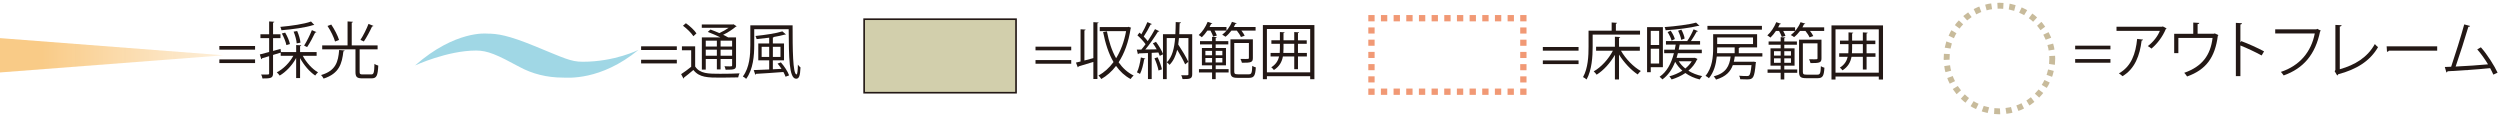
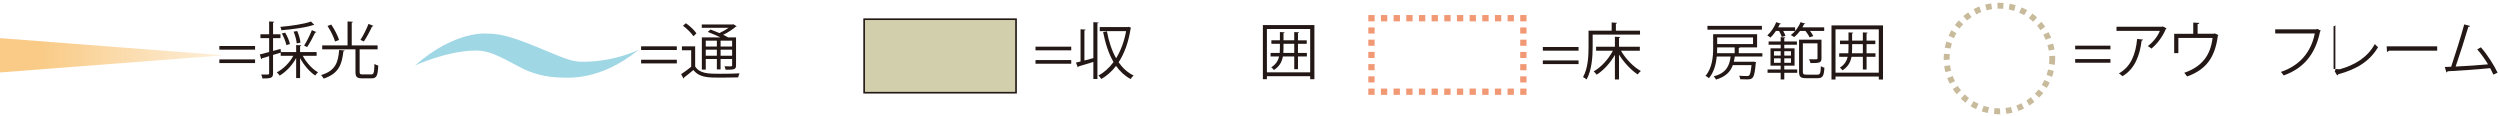
<svg xmlns="http://www.w3.org/2000/svg" id="_レイヤー_2" version="1.1" viewBox="0 0 396.353 18.379">
  <defs>
    <style>
      .st0 {
        fill: #231815;
      }

      .st1 {
        fill: #a0d7e5;
      }

      .st2 {
        fill: url(#_名称未設定グラデーション);
      }

      .st3 {
        stroke-dasharray: 1.004 1.004;
      }

      .st3, .st4, .st5, .st6, .st7 {
        stroke-miterlimit: 10;
      }

      .st3, .st4, .st6, .st7 {
        fill: none;
      }

      .st3, .st6, .st7 {
        stroke: #f19975;
      }

      .st4 {
        stroke: #c8bb9b;
        stroke-dasharray: 0 0 .932 .932;
        stroke-width: .932px;
      }

      .st5 {
        fill: #d2cfac;
        stroke: #231815;
        stroke-width: .263px;
      }

      .st6 {
        stroke-dasharray: .969 .969;
      }
    </style>
    <linearGradient id="_名称未設定グラデーション" data-name="名称未設定グラデーション" x1="3170.287" y1="1065.814" x2="3170.287" y2="1101.256" gradientTransform="translate(-1065.814 -3161.522) rotate(90) scale(1 -1)" gradientUnits="userSpaceOnUse">
      <stop offset=".185" stop-color="#f9cb87" />
      <stop offset="1" stop-color="#f9cb87" stop-opacity=".3" />
    </linearGradient>
  </defs>
  <g id="_レイヤー_1-2">
    <g>
      <path class="st0" d="M169.834,7.98h-5.663v-.582h5.663s0,.582,0,.582ZM169.834,10.108h-5.663v-.582h5.663v.582Z" />
      <path class="st0" d="M173.343,3.511l.836.058c-.01.068-.068.117-.194.126v8.832h-.642v-2.71c-.884.272-1.769.544-2.342.709-.01.078-.067.117-.126.146l-.292-.748.729-.175v-5.106l.806.049c-.01.07-.058.12-.194.14v4.761c.447-.117.934-.252,1.419-.379V3.511ZM178.93,4.249l.408.156c-.02.048-.049.087-.088.116-.33,2.186-1.001,3.974-1.904,5.354.632.904,1.419,1.632,2.381,2.099-.156.126-.37.369-.477.554-.933-.495-1.69-1.205-2.312-2.079-.68.894-1.477,1.584-2.342,2.079-.097-.175-.291-.427-.446-.563.874-.457,1.69-1.175,2.39-2.127-.768-1.302-1.292-2.925-1.651-4.751l.603-.106c.301,1.603.777,3.06,1.457,4.255.719-1.166,1.282-2.624,1.584-4.304h-4.178v-.641h4.459s.117-.039.117-.039Z" />
-       <path class="st0" d="M189.015,5.425v6.344c0,.758-.408.768-1.535.768-.029-.165-.117-.447-.204-.612.224,0,.438.01.612.01.495,0,.524,0,.524-.166v-5.732h-1.496c-.029.349-.068.688-.117,1.018.593.893,1.273,2.024,1.594,2.743l-.495.408c-.272-.612-.768-1.516-1.264-2.317-.233.957-.603,1.782-1.214,2.395-.088-.126-.282-.311-.428-.398.854-.855,1.186-2.239,1.312-3.848h-1.331v6.51h-.593v-3.935l-.505.243c-.049-.155-.127-.34-.224-.535l-1.06.059v4.158h-.592v-4.129c-.555.019-1.06.048-1.458.058-.01.078-.067.107-.136.126l-.175-.729h.719c.214-.252.447-.544.671-.855-.302-.437-.826-1-1.293-1.409l.331-.428c.097.078.194.166.291.263.34-.573.738-1.36.962-1.929l.709.306c-.039.058-.097.078-.204.078-.271.563-.719,1.36-1.088,1.904.253.252.477.504.632.728.437-.65.854-1.34,1.156-1.903l.689.331c-.039.048-.116.078-.224.078-.505.826-1.302,1.979-2.001,2.823l1.807-.029c-.185-.33-.398-.668-.612-.959l.496-.232c.438.591.913,1.378,1.107,1.916v-3.119h1.963c.039-.622.049-1.263.058-1.929l.826.049c-.01.09-.068.14-.204.16-.01.583-.029,1.156-.058,1.72,0,0,2.05,0,2.05 0ZM181.583,9.292c-.02.059-.078.097-.185.097-.137.826-.359,1.759-.661,2.332-.126-.087-.34-.185-.485-.252.281-.544.495-1.477.621-2.361l.71.185ZM183.671,11.177c-.088-.525-.359-1.331-.642-1.934l.505-.165c.292.612.573,1.389.681,1.914l-.544.185Z" />
-       <path class="st0" d="M192.338,5.798c-.078-.254-.253-.625-.428-.947h-.496c-.272.4-.573.771-.874,1.053-.116-.106-.35-.252-.495-.35.554-.479,1.097-1.285,1.418-2.092l.748.253c-.028.048-.097.087-.204.078-.077.166-.155.321-.243.486h2.682v.572h-1.885c.155.273.291.566.359.781,0,0-.582.166-.582.166ZM192.736,10.36v.604h2.051v.523h-2.051v1.059h-.572v-1.059h-2.079v-.523h2.079v-.604h-1.613v-2.749h1.613v-.574h-1.914v-.514h1.914v-.686l.747.048c-.01.066-.059.113-.175.123v.516h2.002v.514h-2.002v.574h1.632v2.749s-1.632,0-1.632-0ZM191.103,8.067v.691h1.061v-.691h-1.061ZM191.103,9.904h1.061v-.71h-1.061v.71ZM193.795,8.067h-1.06v.691h1.06v-.691ZM193.795,9.904v-.71h-1.06v.71h1.06ZM196.739,5.867c-.116-.283-.379-.684-.651-1.016h-.854c-.291.381-.612.723-.942.977-.126-.098-.359-.244-.524-.322.621-.459,1.225-1.227,1.545-2.043l.757.233c-.02.058-.087.087-.204.087-.067.166-.155.331-.252.496h3.448v.572h-2.253c.224.273.418.586.524.811,0,0-.593.205-.593.205ZM195.679,11.313c0,.379.098.467.583.467h1.739c.418,0,.496-.233.535-1.341.146.106.398.204.563.243-.078,1.282-.263,1.66-1.059,1.66h-1.827c-.874,0-1.136-.194-1.136-1.029v-5.081h3.555v2.963c0,.699-.301.757-1.739.757-.038-.184-.136-.436-.232-.611.291,0,.544.01.748.01.534,0,.593,0,.593-.165v-2.372h-2.323s0,4.5,0,4.5Z" />
      <path class="st0" d="M200.217,3.978h8.17v8.578h-.669v-.476h-6.86v.476h-.641V3.978ZM200.858,11.469h6.86v-6.871h-6.86v6.871ZM207.194,8.389v.562h-1.41v2.021h-.592v-2.021h-1.798c-.155.836-.533,1.575-1.428,2.148-.088-.136-.282-.331-.418-.428.738-.466,1.089-1.06,1.244-1.72h-1.352v-.562h1.448c.02-.243.029-.506.029-.758v-.69h-1.351v-.553h1.351v-1.308l.757.048c-.01.066-.058.104-.185.123v1.137h1.701v-1.308l.776.048c-.01.066-.058.113-.185.123v1.137h1.391v.553h-1.391v1.449s1.41,0,1.41-0ZM203.491,7.64c0,.252-.01.505-.029.749h1.73v-1.449h-1.701v.7Z" />
    </g>
    <g>
      <path class="st0" d="M334.592,7.821h-5.593v-.582h5.593s0,.582,0,.582ZM334.592,9.949h-5.593v-.582h5.593v.582Z" />
      <path class="st0" d="M343.499,4.508c-.02.039-.077.068-.125.087-.519,1.244-1.344,2.322-2.274,3.109-.144-.126-.412-.301-.585-.398.883-.651,1.593-1.593,1.909-2.409h-6.87v-.661h7.235l.105-.049s.604.321.604.321ZM339.756,6.276c-.01.078-.097.146-.221.166-.278,2.293-1.056,4.479-3.033,5.635-.134-.117-.384-.34-.565-.447,1.957-1.088,2.658-3.119,2.888-5.46l.932.107Z" />
      <path class="st0" d="M347.721,3.576l.959.058c-.009.097-.124.185-.269.194v1.525h2.572l.144-.058.595.272c-.019.039-.067.078-.105.107-.441,3.4-1.833,5.373-4.875,6.451-.096-.165-.297-.418-.45-.583,2.85-.991,4.164-2.798,4.49-5.528h-5.422v2.41h-.662v-3.07h3.023v-1.778Z" />
-       <path class="st0" d="M358.564,8.793c-.979-.534-2.322-1.166-3.368-1.584v4.858h-.72V3.624l.97.058c-.01.107-.087.175-.25.204v2.837l.145-.204c1.122.417,2.609,1.088,3.607,1.623,0,0-.384.651-.384.651Z" />
      <path class="st0" d="M367.958,4.868c-.029.049-.067.087-.125.107-.758,3.682-2.639,5.868-5.776,6.986-.105-.166-.316-.428-.441-.563,2.975-.981,4.798-3.148,5.373-6.092h-6.275v-.651h6.525l.135-.087s.585.301.585.301Z" />
-       <path class="st0" d="M370.953,10.979c2.438-.69,4.376-1.875,5.557-3.993.124.165.364.369.509.486-1.296,2.234-3.436,3.537-6.324,4.304-.02.078-.077.165-.153.194l-.403-.68.115-.185V3.95l.988.048c-.01.105-.096.19-.288.209,0,0,0,6.772,0,6.772Z" />
+       <path class="st0" d="M370.953,10.979c2.438-.69,4.376-1.875,5.557-3.993.124.165.364.369.509.486-1.296,2.234-3.436,3.537-6.324,4.304-.02.078-.077.165-.153.194l-.403-.68.115-.185V3.95c-.01.105-.096.19-.288.209,0,0,0,6.772,0,6.772Z" />
      <path class="st0" d="M378.38,7.345h8.013v.69h-7.648c-.058.097-.183.165-.307.185,0,0-.058-.875-.058-.875Z" />
      <path class="st0" d="M395.298,11.834c-.145-.33-.316-.68-.509-1.03-1.996.214-5.277.417-6.746.496-.028.097-.096.175-.183.194l-.259-.875c.288-.01.634-.02,1.008-.039.633-1.865,1.545-4.771,2.072-6.713l.932.252c-.039.087-.135.136-.278.136-.528,1.788-1.354,4.392-2.016,6.296,1.593-.068,3.867-.233,5.134-.35-.499-.835-1.132-1.72-1.708-2.371l.576-.331c1.007,1.118,2.159,2.963,2.648,4.022l-.672.311Z" />
    </g>
    <g>
      <path class="st0" d="M250.266,8.033h-5.663v-.582h5.663v.582ZM250.266,10.161h-5.663v-.582h5.663v.582Z" />
      <path class="st0" d="M260.012,5.488h-7.51v1.943c0,1.497-.127,3.683-.962,5.169-.117-.117-.408-.301-.563-.379.796-1.409.874-3.381.874-4.79v-2.565h3.663v-1.302l.864.058c-.01.068-.058.117-.194.136v1.107h3.828v.622ZM259.983,8.043h-2.992c.738,1.292,1.992,2.575,3.148,3.216-.165.126-.379.369-.496.544-1.039-.68-2.176-1.885-2.963-3.148v3.944h-.651v-3.896c-.748,1.302-1.826,2.478-2.896,3.138-.106-.165-.32-.398-.466-.524,1.156-.642,2.351-1.943,3.041-3.274h-2.662v-.631h2.982v-1.588l.846.049c-.01.07-.059.12-.194.14v1.399h3.303v.631Z" />
-       <path class="st0" d="M263.636,10.657h-1.924v.787h-.583v-7.141h2.507s0,6.354,0,6.354ZM263.043,4.895h-1.331v2.244h1.331v-2.244ZM261.712,10.074h1.331v-2.352h-1.331v2.352ZM268.708,9.16l.427.194c-.019.049-.058.068-.087.087-.312.69-.787,1.283-1.37,1.769.632.398,1.38.69,2.187.855-.137.126-.302.369-.389.534-.846-.204-1.623-.554-2.273-1.02-.661.447-1.419.787-2.187,1.02-.078-.146-.233-.369-.35-.496.709-.194,1.428-.495,2.06-.903-.467-.408-.846-.875-1.146-1.399-.457,1.175-1.117,2.137-2.021,2.788-.098-.116-.302-.311-.447-.417,1.137-.777,1.846-2.079,2.273-3.741h-1.545v-.554h1.681l.146-.807h-1.545v-.563h3.4l-.02-.01c.34-.486.768-1.292,1.001-1.846l.699.282c-.029.058-.097.078-.204.078-.224.427-.593,1.04-.913,1.496h1.447v.563h-3.235c-.048.272-.097.544-.155.807h3.663v.554h-3.789c-.068.252-.137.505-.214.748h2.798s.107-.02.107-.02ZM269.437,4.088c-.02.02-.049.02-.078.02-.039,0-.077,0-.116-.01-1.234.321-3.362.583-5.169.7-.02-.146-.098-.369-.165-.505,1.769-.136,3.848-.389,4.984-.709,0,0,.544.505.544.505ZM264.871,4.866c.291.408.573.962.66,1.321l-.515.253c-.088-.369-.359-.942-.632-1.351,0,0,.486-.224.486-.224ZM266.561,4.691c.253.447.476,1.04.524,1.418-.418.175-.485.194-.544.214-.049-.379-.263-.981-.495-1.448,0,0,.515-.185.515-.185ZM266.153,9.714c.263.428.612.807,1.04,1.146.407-.33.758-.719,1.02-1.146h-2.06Z" />
      <path class="st0" d="M279.406,8.965h-4.373c-.038.282-.087.564-.155.827h2.993l.146-.02.379.068c-.01.068-.029.126-.039.194-.214,2.351-.408,2.555-1.38,2.555-.281,0-.67-.01-1.078-.029-.01-.175-.078-.407-.185-.553.534.048,1.049.048,1.233.048s.272-.01.359-.087c.156-.136.272-.583.38-1.643h-2.964c-.369,1.021-1.078,1.818-2.662,2.293-.068-.155-.233-.388-.369-.504,1.973-.544,2.497-1.643,2.682-3.149h-2.196c-.116,1.186-.437,2.469-1.243,3.43-.117-.116-.389-.3-.544-.369,1.088-1.283,1.214-3.081,1.214-4.421v-2.185h6.967v2.097h-2.73c-.02.049-.077.078-.175.097v.817h3.741v.533ZM279.337,4.099v.601h-8.638v-.601s8.638,0,8.638 0ZM272.245,7.518c0,.243,0,.351-.02.915h2.789v-.915s-2.77,0-2.77-0ZM277.928,5.944h-5.684v1.041h5.684v-1.041Z" />
      <path class="st0" d="M282.486,5.852c-.078-.254-.253-.625-.428-.947h-.496c-.272.4-.573.771-.874,1.053-.116-.106-.35-.252-.495-.35.554-.479,1.097-1.285,1.418-2.092l.748.253c-.028.048-.097.087-.204.078-.077.166-.155.321-.243.486h2.682v.572h-1.885c.155.273.291.566.359.781,0,0-.582.166-.582.166ZM282.883,10.413v.604h2.051v.523h-2.051v1.059h-.572v-1.059h-2.079v-.523h2.079v-.604h-1.613v-2.749h1.613v-.574h-1.914v-.514h1.914v-.686l.747.048c-.01.066-.059.113-.175.123v.516h2.002v.514h-2.002v.574h1.632v2.749s-1.632,0-1.632-0ZM281.25,8.12v.691h1.061v-.691h-1.061ZM281.25,9.958h1.061v-.71h-1.061v.71ZM283.943,8.12h-1.06v.691h1.06v-.691ZM283.943,9.958v-.71h-1.06v.71h1.06ZM286.886,5.92c-.116-.283-.379-.684-.651-1.016h-.854c-.291.381-.612.723-.942.977-.126-.098-.359-.244-.524-.322.621-.459,1.225-1.227,1.545-2.043l.757.233c-.02.058-.087.087-.204.087-.067.166-.155.331-.252.496h3.448v.572h-2.253c.224.273.418.586.524.811,0,0-.593.205-.593.205ZM285.827,11.366c0,.379.098.467.583.467h1.739c.418,0,.496-.233.535-1.341.146.106.398.204.563.243-.078,1.282-.263,1.66-1.059,1.66h-1.827c-.874,0-1.136-.194-1.136-1.029v-5.081h3.555v2.963c0,.699-.301.757-1.739.757-.038-.184-.136-.436-.232-.611.291,0,.544.01.748.01.534,0,.593,0,.593-.165v-2.372h-2.323v4.5Z" />
      <path class="st0" d="M290.365,4.031h8.17v8.578h-.669v-.476h-6.86v.476h-.641V4.031ZM291.005,11.522h6.86v-6.871h-6.86v6.871ZM297.341,8.442v.562h-1.41v2.021h-.592v-2.021h-1.798c-.155.836-.533,1.575-1.428,2.148-.088-.136-.282-.331-.418-.428.738-.466,1.089-1.06,1.244-1.72h-1.352v-.562h1.448c.02-.243.029-.506.029-.758v-.69h-1.351v-.553h1.351v-1.308l.757.048c-.01.066-.058.104-.185.123v1.137h1.701v-1.308l.776.048c-.01.066-.058.113-.185.123v1.137h1.391v.553h-1.391v1.449h1.41ZM293.638,7.693c0,.252-.01.505-.029.749h1.73v-1.449h-1.701v.7Z" />
    </g>
    <g>
      <path class="st0" d="M40.44,7.874h-5.663v-.582h5.663s0,.582,0,.582ZM40.44,10.002h-5.663v-.582h5.663v.582Z" />
      <path class="st0" d="M50.196,8.846h-2.195c.554,1.059,1.506,2.108,2.419,2.623-.155.117-.34.35-.447.505-.884-.583-1.807-1.661-2.399-2.759v3.167h-.622v-3.187c-.621,1.166-1.622,2.206-2.613,2.789-.107-.165-.311-.398-.457-.515,1.021-.515,2.031-1.525,2.624-2.623h-2.002v-.505l-1.215.369v2.915c0,.768-.379.816-1.681.816-.02-.175-.106-.447-.204-.631.214.01.408.01.583.01.681,0,.681-.01.681-.204v-2.711l-1.108.331c-.009.078-.067.136-.136.155l-.233-.758c.408-.097.924-.233,1.478-.389v-2.196h-1.38v-.612h1.38v-2.036l.815.049c-.01.08-.058.12-.194.14v1.846h1.176v.612h-1.176v2.031c.389-.107.787-.224,1.186-.331l.068.505h2.409v-1.112l.807.049c-.01.07-.059.12-.185.14v.923h2.623v.593ZM49.827,3.949c-.02.029-.039.029-.185.029-1.176.389-3.265.67-5.023.816-.019-.155-.106-.389-.175-.534,1.729-.155,3.78-.447,4.868-.85,0,0,.515.539.515.539ZM45.211,5.173c.341.563.661,1.32.758,1.813l-.563.165c-.097-.494-.398-1.258-.719-1.841l.524-.136ZM47.116,4.921c.263.593.486,1.359.516,1.843l-.593.116c-.029-.474-.233-1.259-.486-1.862l.563-.097ZM50.166,5.086c-.028.059-.106.087-.204.087-.32.68-.845,1.668-1.272,2.293,0,0-.466-.236-.476-.236.417-.641.942-1.707,1.233-2.455,0,0,.719.311.719.311Z" />
      <path class="st0" d="M54.636,8.001c0,.078-.078.126-.194.136-.224,1.963-.661,3.527-3.139,4.324-.067-.165-.262-.427-.398-.563,2.322-.68,2.711-2.069,2.866-3.974,0,0,.865.078.865.078ZM57.016,11.411c0,.321.078.389.477.389h1.36c.398,0,.476-.243.515-1.681.146.126.428.233.603.282-.078,1.593-.253,2.021-1.068,2.021h-1.468c-.845,0-1.078-.223-1.078-1.01v-3.595h-5.275v-.622h4.021v-3.799l.855.058c-.01.068-.059.117-.194.136v3.604h4.101v.622h-2.76c-.029.01-.059.01-.088.019v3.576ZM52.518,3.891c.515.768,1.04,1.778,1.234,2.438l-.632.253c-.175-.651-.681-1.691-1.195-2.468l.593-.223ZM59.212,4.105c-.029.058-.107.097-.224.097-.32.709-.864,1.729-1.302,2.371-.01,0-.544-.243-.544-.243.437-.67.991-1.768,1.282-2.545l.787.321Z" />
    </g>
    <g>
      <path class="st0" d="M107.305,7.926h-5.663v-.582h5.663v.582ZM107.305,10.054h-5.663v-.582h5.663v.582Z" />
      <path class="st0" d="M110.211,7.344v3.197c.748,1.156,2.127,1.156,3.974,1.156,1.059,0,2.303-.02,3.061-.068-.078.146-.175.446-.214.64-.661.019-1.71.039-2.682.039-2.128,0-3.459,0-4.42-1.213-.515.447-1.05.874-1.487,1.204,0,.087-.02.126-.087.155l-.369-.698c.476-.311,1.069-.738,1.594-1.166v-2.624h-1.468v-.622s2.099,0,2.099-0ZM108.745,3.682c.632.446,1.359,1.116,1.671,1.612l-.485.447c-.311-.496-1.02-1.196-1.651-1.662,0,0,.466-.398.466-.398ZM114.205,5.926c-.611-.301-1.36-.632-1.992-.865l.428-.379c.428.156.924.35,1.399.564.515-.233,1.059-.535,1.478-.836h-4.256v-.533h4.926l.106-.029.495.32c-.029.039-.097.068-.155.078-.494.427-1.243.914-1.991,1.273.301.136.573.282.797.408h1.253v4.421c0,.64-.204.708-1.651.708-.029-.174-.107-.397-.185-.553.281.01.554.02.748.02.418,0,.467,0,.467-.175v-.992h-1.828v1.642h-.591v-1.642h-1.76v1.681h-.621v-5.109s2.934,0,2.934 0ZM113.652,6.449h-1.76v.924h1.76v-.924ZM111.892,8.841h1.76v-.963h-1.76v.963ZM116.071,7.374v-.924h-1.828v.924h1.828ZM114.243,8.841h1.828v-.963h-1.828v.963Z" />
-       <path class="st0" d="M118.957,4.011h6.703c0,3.663.02,7.792.632,7.792.126-.009.194-.683.204-1.557.116.165.291.349.418.445-.068,1.296-.204,1.782-.69,1.792-1.156,0-1.146-3.507-1.186-7.85h-5.461v2.516c0,1.603-.155,3.843-1.281,5.354-.106-.126-.369-.301-.524-.379,1.078-1.432,1.186-3.449,1.186-4.975,0,0,0-3.138,0-3.138ZM123.902,10.915c-.194-.291-.408-.581-.622-.833l.524-.194c.543.62,1.098,1.468,1.302,2.061l-.563.214c-.068-.214-.195-.476-.341-.748-1.603.126-3.265.233-4.333.291-.01.078-.058.117-.126.136l-.243-.732c.642-.02,1.506-.059,2.449-.098v-1.453h-1.729v-2.672h1.729v-.913c-.661.087-1.352.165-1.992.223-.029-.136-.107-.359-.185-.496,1.525-.155,3.294-.417,4.266-.729l.562.486c-.029.029-.049.029-.194.029-.456.136-1.049.252-1.7.369-.02.048-.068.078-.175.097v.933h1.769v2.672h-1.769v1.424s1.371-.068,1.371-.068ZM120.752,9.025h1.196v-1.604h-1.196v1.604ZM123.737,7.421h-1.206v1.604h1.206s0-1.604,0-1.604Z" />
    </g>
    <rect class="st5" x="137.001" y="3.044" width="24.083" height="11.654" />
    <g>
      <polyline class="st7" points="217.433 3.385 217.433 2.885 217.933 2.885" />
      <line class="st3" x1="218.937" y1="2.885" x2="240.514" y2="2.885" />
      <polyline class="st7" points="241.016 2.885 241.516 2.885 241.516 3.385" />
      <line class="st6" x1="241.516" y1="4.353" x2="241.516" y2="13.554" />
      <polyline class="st7" points="241.516 14.039 241.516 14.539 241.016 14.539" />
      <line class="st3" x1="240.013" y1="14.539" x2="218.435" y2="14.539" />
      <polyline class="st7" points="217.933 14.539 217.433 14.539 217.433 14.039" />
      <line class="st6" x1="217.433" y1="13.07" x2="217.433" y2="3.869" />
    </g>
    <circle class="st4" cx="316.995" cy="9.277" r="8.375" />
    <polygon class="st2" points="0 6.043 35.442 8.766 0 11.487 0 6.043" />
    <path class="st1" d="M89.268,12.304c-2.596,0-4.909-.616-6.865-1.674-3.62-1.957-5.085-2.618-6.926-2.618-4.569,0-9.675,2.366-9.675,2.366,6.386-5.619,11.396-5.05,11.396-5.05,1.674,0,3.347.251,7.535,1.964,4.649,1.891,5.714,2.499,7.645,2.499,5.135,0,8.853-1.888,8.853-1.888-6.038,4.963-11.335,4.4-11.963,4.4Z" />
  </g>
</svg>